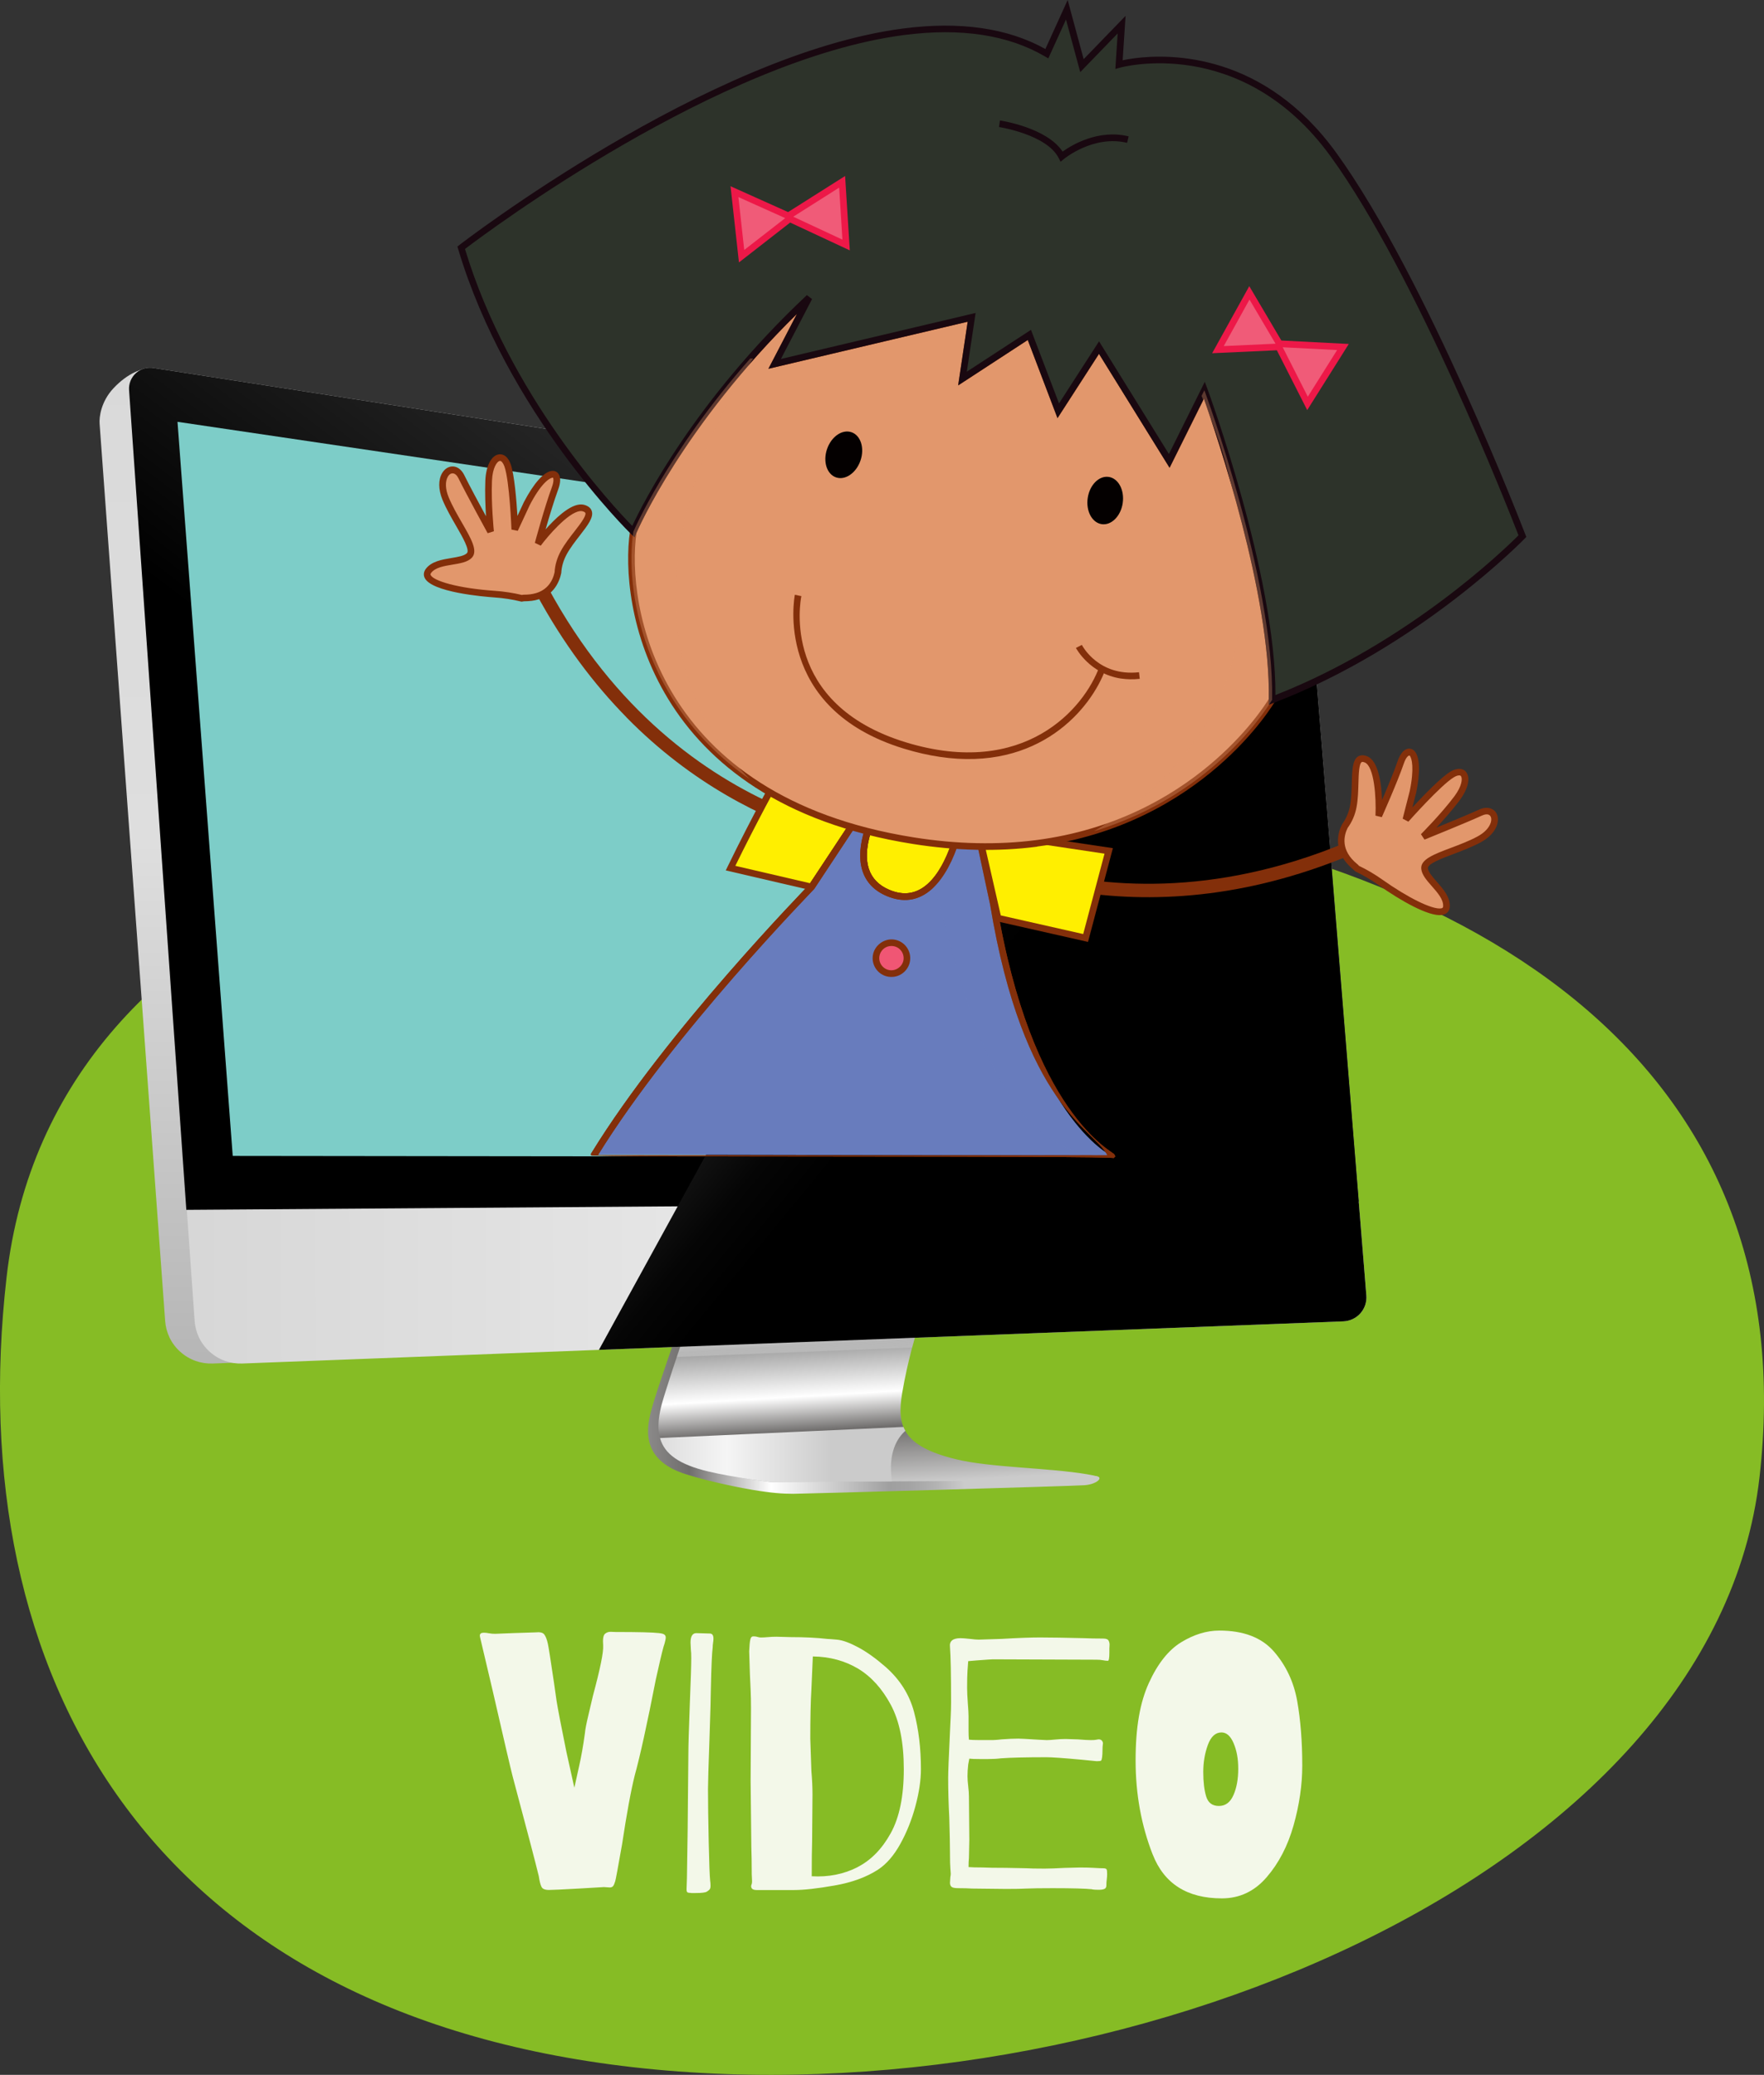
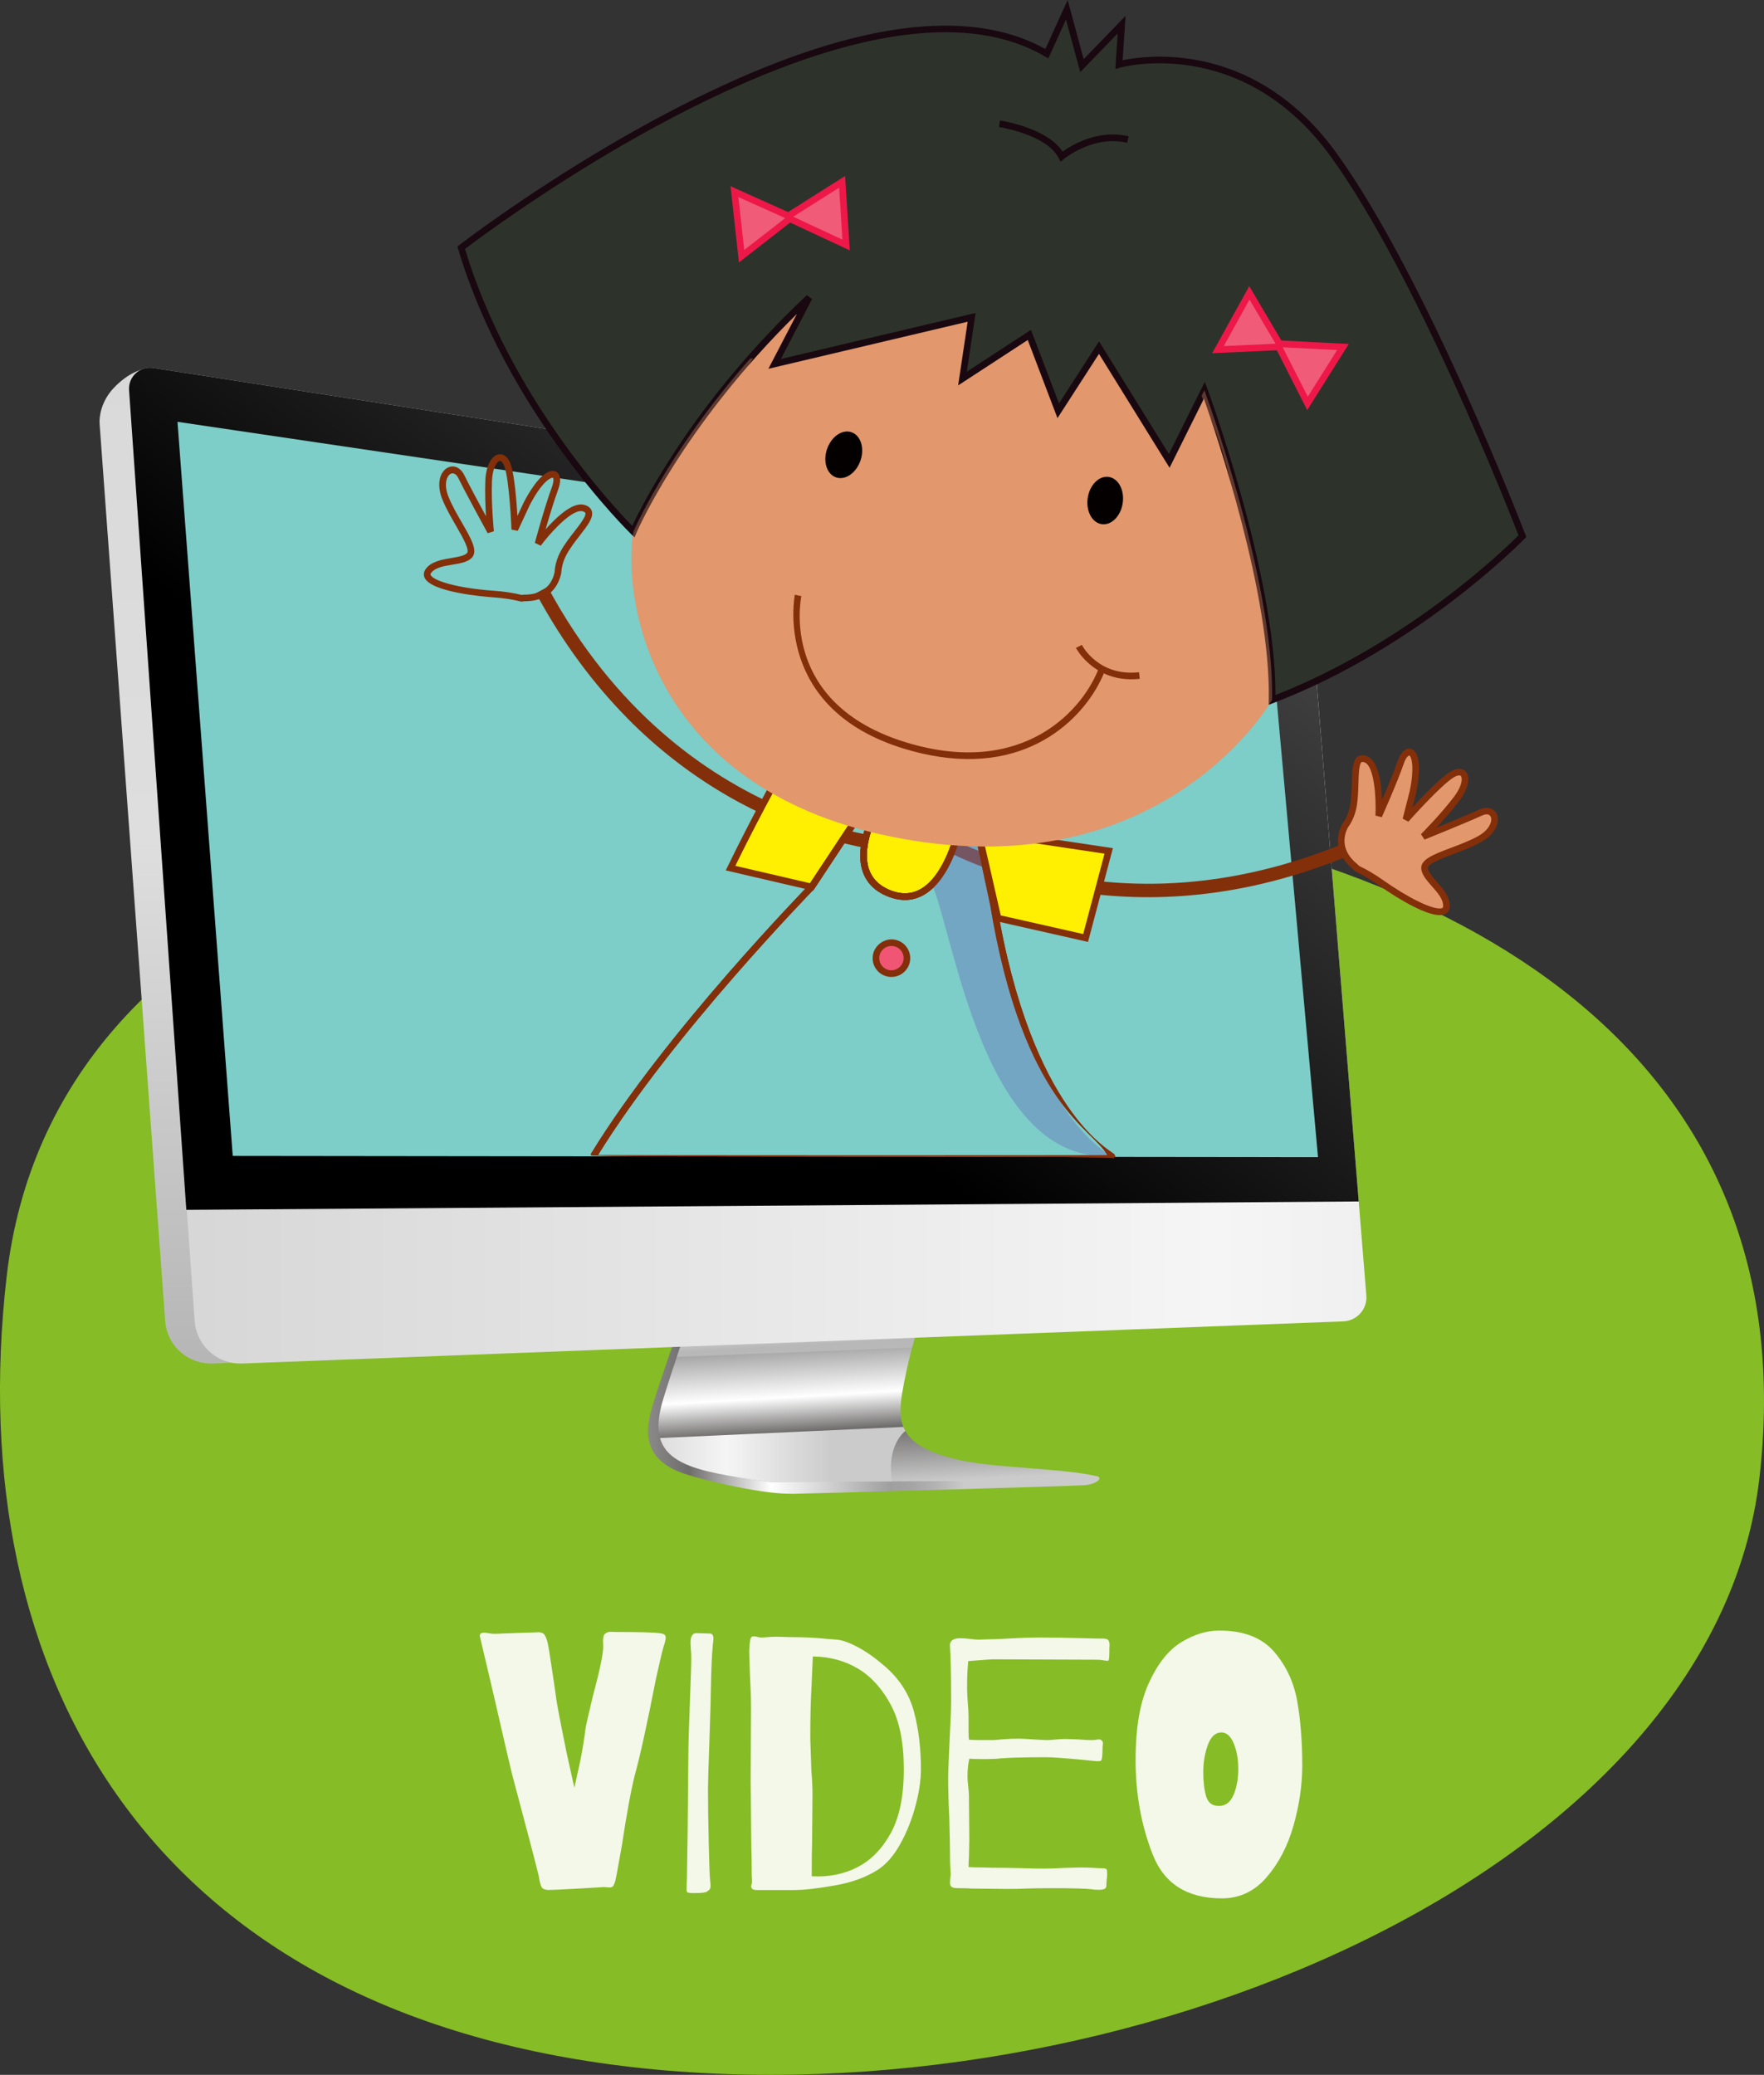
<svg xmlns="http://www.w3.org/2000/svg" xmlns:xlink="http://www.w3.org/1999/xlink" viewBox="0 0 417.11 490.66">
  <rect x="0" y="0" width="417.11" height="490.66" fill="#333333" stroke="none" />
  <defs>
    <style>
      .cls-1 {
        fill: none;
      }

      .cls-2 {
        fill: #ed1848;
      }

      .cls-3 {
        fill: #86bc25;
        fill-rule: evenodd;
      }

      .cls-4 {
        opacity: .49;
      }

      .cls-4, .cls-5, .cls-6, .cls-7 {
        mix-blend-mode: multiply;
      }

      .cls-8 {
        fill: url(#linear-gradient-7);
      }

      .cls-9 {
        fill: url(#linear-gradient-5);
      }

      .cls-10 {
        fill: url(#linear-gradient-6);
      }

      .cls-11 {
        fill: url(#linear-gradient-2);
      }

      .cls-5 {
        fill: url(#linear-gradient-3);
      }

      .cls-12 {
        fill: url(#linear-gradient);
      }

      .cls-13 {
        fill: #e2976c;
      }

      .cls-14 {
        fill: #f05b78;
      }

      .cls-15 {
        fill: #687cbd;
      }

      .cls-16 {
        isolation: isolate;
      }

      .cls-17 {
        fill: url(#linear-gradient-8);
        mix-blend-mode: screen;
      }

      .cls-7 {
        fill: url(#linear-gradient-4);
        opacity: .4;
      }

      .cls-18 {
        fill: #f3f8e9;
      }

      .cls-19 {
        fill: #2d332a;
      }

      .cls-20 {
        fill: #040000;
      }

      .cls-21 {
        opacity: .34;
      }

      .cls-22 {
        fill: #ffef00;
      }

      .cls-23 {
        fill: #190810;
      }

      .cls-24 {
        fill: #f05674;
      }

      .cls-25 {
        fill: #7dcdc8;
      }

      .cls-26 {
        clip-path: url(#clippath);
      }

      .cls-27 {
        fill: #832f0a;
      }
    </style>
    <linearGradient id="linear-gradient" x1="130.87" y1="333.33" x2="227.93" y2="333.33" gradientUnits="userSpaceOnUse">
      <stop offset="0" stop-color="#cbcbcb" />
      <stop offset=".33" stop-color="#6f6d6c" />
      <stop offset=".53" stop-color="#fff" />
      <stop offset=".82" stop-color="#9f9f9f" />
      <stop offset=".87" stop-color="#a4a4a4" />
      <stop offset=".93" stop-color="#b2b2b2" />
      <stop offset="1" stop-color="#cacaca" />
      <stop offset="1" stop-color="#cbcbcb" />
    </linearGradient>
    <linearGradient id="linear-gradient-2" x1="208.23" y1="351.07" x2="205.83" y2="309.85" xlink:href="#linear-gradient" />
    <linearGradient id="linear-gradient-3" x1="143.92" y1="343.95" x2="196.67" y2="343.95" gradientUnits="userSpaceOnUse">
      <stop offset="0" stop-color="#cbcbcb" />
      <stop offset=".53" stop-color="#f5f5f5" />
      <stop offset="1" stop-color="#cbcbcb" />
    </linearGradient>
    <linearGradient id="linear-gradient-4" x1="188.54" y1="319.91" x2="188.11" y2="312.68" xlink:href="#linear-gradient-3" />
    <linearGradient id="linear-gradient-5" x1="169.83" y1="-238.03" x2="169.83" y2="529.38" gradientUnits="userSpaceOnUse">
      <stop offset="0" stop-color="#cbcbcb" />
      <stop offset=".57" stop-color="#dedede" />
      <stop offset=".82" stop-color="#9f9f9f" />
      <stop offset=".87" stop-color="#a4a4a4" />
      <stop offset=".93" stop-color="#b2b2b2" />
      <stop offset="1" stop-color="#cacaca" />
      <stop offset="1" stop-color="#cbcbcb" />
    </linearGradient>
    <linearGradient id="linear-gradient-6" x1="-50" y1="204.83" x2="586.61" y2="203.96" xlink:href="#linear-gradient-3" />
    <linearGradient id="linear-gradient-7" x1="149.03" y1="222.72" x2="263.36" y2="71.49" gradientUnits="userSpaceOnUse">
      <stop offset="0" stop-color="#000" />
      <stop offset="1" stop-color="#515151" />
    </linearGradient>
    <linearGradient id="linear-gradient-8" x1="119.56" y1="138.9" x2="232.77" y2="232.09" gradientUnits="userSpaceOnUse">
      <stop offset=".08" stop-color="#fff" />
      <stop offset=".23" stop-color="#c1c1c1" />
      <stop offset=".38" stop-color="#878787" />
      <stop offset=".53" stop-color="#565656" />
      <stop offset=".67" stop-color="#313131" />
      <stop offset=".8" stop-color="#161616" />
      <stop offset=".91" stop-color="#050505" />
      <stop offset="1" stop-color="#000" />
    </linearGradient>
    <clipPath id="clippath">
      <path class="cls-1" d="M234.9,213.8l-4.66-21.84-2.66.13c-1.16,7.76-6.22,23.92-17.65,19.03-11.43-4.88-2.23-20.42-2.23-20.42l.25-5.11h-.08s-15.97,24.15-15.97,24.15c0,0-33.52,34.23-51.35,63.28,0,0,122.81.24,122.25.3,0,0-19.58-9.12-27.9-59.52Z" />
    </clipPath>
  </defs>
  <g class="cls-16">
    <g id="Capa_2" data-name="Capa 2">
      <g id="Capa_1-2" data-name="Capa 1">
        <path class="cls-3" d="M1.55,302.07c10.73-94.1,124.72-125.89,239.18-112.84,114.46,13.05,186.05,66,175.32,160.1-10.73,94.1-151.96,152.56-266.42,139.51C35.18,475.79-9.18,396.17,1.55,302.07Z" />
        <g>
          <path class="cls-18" d="M128.05,446.21c-.26-.49-.47-1.33-.65-2.54-.69-2.87-2.75-10.76-6.2-23.66-.46-1.78-2.04-8.55-4.73-20.31l-2.84-12.05c-.12-.46-.17-.75-.17-.86,0-.46.31-.69.95-.69.34,0,.74.04,1.2.13.46.09.95.13,1.46.13l4.3-.17,5.25-.17c1.03-.11,1.72.04,2.06.47.34.43.63,1.16.86,2.19.17.75.66,3.84,1.46,9.29l.6,4.22c.29,1.84,1.06,5.85,2.32,12.05l1.89,8.52,1.12-5.08c.52-2.29.98-4.9,1.38-7.83.06-.8.33-2.22.82-4.26.49-2.04.85-3.57,1.08-4.6,1.72-6.37,2.52-10.33,2.41-11.88-.12-1.49.03-2.41.43-2.75.4-.34.87-.5,1.42-.47.54.03.9.04,1.08.04,5.45,0,8.86.09,10.24.26.63.06,1.06.17,1.29.34.23.17.34.4.34.69s-.09.75-.26,1.38c-.29.75-.83,2.93-1.63,6.54l-.43,1.89c-2.12,10.84-3.79,18.41-4.99,22.72-.92,3.67-1.92,9.12-3.01,16.35-.98,5.57-1.52,8.49-1.63,8.78-.17.57-.34.96-.52,1.16-.17.2-.43.3-.77.3l-1.38-.09-5.77.34c-4.02.23-6.43.34-7.23.34-.92,0-1.51-.24-1.76-.73Z" />
          <path class="cls-18" d="M163.41,447.63c-.49,0-.79-.06-.9-.17-.12-.12-.17-.34-.17-.69l.09-2.75.17-11.27.17-18.07c0-1.72.11-5.62.34-11.7.06-1.43.14-3.77.26-7.01.11-3.24.11-5.15,0-5.72l-.09-1.81c0-1.49.46-2.24,1.38-2.24l3.18.09c.57,0,.86.4.86,1.21,0,.29-.03.62-.09.99-.06.37-.09.73-.09,1.08-.17,1.26-.32,4.5-.43,9.72,0,1.61-.12,5.68-.34,12.22-.23,6.31-.34,10.15-.34,11.53,0,3.33.06,7.53.17,12.61.11,5.08.23,8.1.34,9.08.06.34.09.75.09,1.21,0,.4-.07.69-.21.86-.14.17-.36.34-.65.52-.34.23-1.23.34-2.67.34h-1.08Z" />
          <path class="cls-18" d="M177.74,446.51c-.17-.29-.17-.6,0-.95.06-.17.09-.4.09-.69,0-.23-.01-.53-.04-.9-.03-.37-.04-.9-.04-1.59,0-1.89-.03-3.76-.09-5.59l-.17-15.57.09-17.3c0-1.49-.03-2.94-.09-4.35-.06-1.41-.12-2.62-.17-3.66l-.17-5.42c.06-1.32.14-2.24.26-2.75.11-.52.34-.77.69-.77h.26c.23,0,.49.04.77.13.29.09.54.13.77.13.46,0,1.02-.03,1.68-.09.66-.06,1.33-.09,2.02-.09l3.36.09c3.21,0,6.11.14,8.69.43.23,0,.99.06,2.28.17,1.29.12,2.95.72,4.99,1.81,2.04,1.09,4.2,2.64,6.5,4.65,3.38,2.98,5.62,6.53,6.71,10.63,1.09,4.1,1.63,8.62,1.63,13.55,0,2.58-.43,5.48-1.29,8.69-.86,3.21-2.05,6.2-3.57,8.95-1.52,2.75-3.28,4.79-5.29,6.11-2.75,1.78-6.17,3.03-10.24,3.74-4.07.72-7.29,1.08-9.64,1.08h-8.78c-.63,0-1.03-.14-1.2-.43ZM202.78,441.52c3.15-1.61,5.77-4.27,7.83-8,2.07-3.73,3.1-8.78,3.1-15.14s-1.02-11.37-3.05-15.19c-2.04-3.81-4.6-6.67-7.7-8.56-3.16-1.89-6.74-2.87-10.76-2.92l-.34,7.83c-.17,2.81-.26,6.68-.26,11.62,0,.46.09,3.01.26,7.66.17,1.95.26,3.79.26,5.51l-.09,11.1c-.06,1.72-.09,4.47-.09,8.26,3.96.23,7.57-.49,10.84-2.15Z" />
          <path class="cls-18" d="M258.28,446.77c-1.55-.17-4.68-.26-9.38-.26-2.87,0-4.93.03-6.2.09-.98.06-2.58.09-4.82.09l-8-.09c-.92-.06-2.01-.09-3.27-.09-.8,0-1.33-.1-1.59-.3-.26-.2-.39-.53-.39-.99l.09-1.38c.06-.23.09-.49.09-.77,0-.17-.03-.59-.09-1.25-.06-.66-.09-1.88-.09-3.66s-.06-4.53-.17-8.43c-.17-3.21-.26-6.31-.26-9.29,0-1.26.14-4.91.43-10.93.06-1.2.11-2.41.17-3.61.06-1.2.09-2.29.09-3.27,0-6.65-.09-11.04-.26-13.17-.17-1.38.66-2.07,2.5-2.07.46,0,1.2.06,2.24.17.92.12,1.6.17,2.06.17l5.42-.17c3.9-.23,6.91-.34,9.04-.34,2.47,0,5.94.06,10.41.17,1.43.06,2.95.09,4.56.09.69,0,1.12.17,1.29.52s.24.7.21,1.08c-.03.37-.04.62-.04.73v.95c0,1.32-.12,1.98-.34,1.98-.34,0-.73-.04-1.16-.13s-.96-.13-1.59-.13l-24.44-.09c-.34,0-1.63.09-3.87.26l-1.98.17-.17,2.32c-.06.86-.09,2.21-.09,4.04,0,.92.06,2.12.17,3.61.11,1.38.17,2.38.17,3.01v3.44c0,.92.03,1.63.09,2.15.52.06,1.29.09,2.32.09h3.44c.34,0,1.03-.06,2.07-.17,1.49-.11,2.78-.17,3.87-.17.46,0,2.06.09,4.82.26l1.89.09c.46,0,1.12-.04,1.98-.13s1.69-.13,2.5-.13l2.84.09c1.49.12,2.52.17,3.1.17.63,0,1.06-.03,1.29-.09l.52-.09c.4,0,.69.13.86.39.17.26.23.5.17.73-.06.4-.09.9-.09,1.51s-.03,1.13-.09,1.59c-.06.46-.14.73-.26.82-.12.09-.46.13-1.03.13l-3.44-.34c-4.3-.4-7.11-.6-8.43-.6-4.88,0-8.46.09-10.76.26-.92.12-1.92.17-3.01.17h-2.06c-1.09,0-1.89-.03-2.41-.09l-.26,1.38c-.12,1.03-.17,1.95-.17,2.75,0,.69.06,1.49.17,2.41.11.92.17,1.72.17,2.41l.09,10.24-.09,4.3c-.06.52-.09,1.23-.09,2.15.74.06,1.83.09,3.27.09,1.21.06,3.07.09,5.59.09l4.65.09c.97.06,2.47.09,4.47.09,1.21,0,2.78-.06,4.73-.17l3.61-.09c1.38,0,2.52.03,3.44.09.92.06,1.6.09,2.06.09s.73.09.82.26.13.55.13,1.12c0,.4-.03.82-.09,1.25-.06.43-.09.9-.09,1.42,0,.4-.14.68-.43.82-.29.14-.75.22-1.38.22s-1.15-.03-1.55-.09Z" />
          <path class="cls-18" d="M272.56,438.55c-2.7-6.91-4.04-14.33-4.04-22.24s1.05-13.74,3.14-18.33c2.09-4.59,4.65-7.8,7.66-9.64,3.01-1.83,6.01-2.75,8.99-2.75,5.74,0,10.04,1.65,12.91,4.95,2.87,3.3,4.7,7.2,5.51,11.7.8,4.5,1.2,9.59,1.2,15.27,0,4.59-.69,9.31-2.06,14.16s-3.5,8.94-6.37,12.26c-2.87,3.33-6.4,4.99-10.58,4.99-8.2,0-13.65-3.46-16.35-10.37ZM291.67,424.48c.75-1.72,1.12-3.79,1.12-6.2s-.36-4.3-1.08-6.02c-.72-1.72-1.68-2.58-2.88-2.58-1.43,0-2.51.99-3.23,2.97-.72,1.98-1.08,4.12-1.08,6.41s.23,4.27.69,5.77c.46,1.49,1.46,2.24,3.01,2.24s2.7-.86,3.44-2.58Z" />
        </g>
        <g>
          <path class="cls-12" d="M160.7,313.41s-5.12,14.51-6.42,19.09c-1.31,4.57-3.34,12.55,7.87,16.11,6.17,1.96,13.95,3.4,15.75,3.7,4.57.76,7.19.94,9.69.94s65.57-1.81,68.84-2.03c3.27-.22,5.23-2.4,1.6-2.18-3.16.19-49.61-.22-61.25-6.42-11.65-6.21-34.33-17.78-36.07-29.21Z" />
          <path class="cls-11" d="M162.22,314.57s-2.1,5.69-5.22,15.68c-3.16,10.08-.89,14.98,10.45,17.71,6.31,1.52,14.73,2.5,14.73,2.5l73.95-.39s1.92,0,3.25-.36c1.32-.36-.16-.71-2.32-1.08-9.2-1.57-22.95-1.56-31.12-3.58-12.34-3.05-13.93-7.69-12.63-15.53,1.31-7.84,3.48-14.8,3.48-14.8l-54.58-.15Z" />
          <path class="cls-5" d="M214.08,338.37c-.17-.3-.32-.61-.45-.93l-57.57,2.62c1.07,3.83,4.59,6.25,11.37,7.89,6.31,1.52,14.73,2.5,14.73,2.5l28.76-.15c-1.06-6.94,1.42-10.41,3.15-11.93Z" />
          <path class="cls-7" d="M215.69,318.65c.63-2.39,1.11-3.93,1.11-3.93l-54.58-.15s-.82,2.22-2.19,6.31l55.66-2.23Z" />
          <path class="cls-9" d="M302.35,136.61c-.16-1.96-.94-3.89-2.35-5.47-1.42-1.58-3.25-2.57-5.18-2.94L35.72,87.07c-2.01-.05-5.44,1.09-8.85,4.7-3.04,3.22-3.43,6.93-3.32,8.42l15.5,212.17c.19,2.71,1.39,5.36,3.58,7.31,2.18,1.96,4.94,2.87,7.66,2.77l260.39-9.97c1.49-.06,2.95-.7,4.03-1.9,1.07-1.2,1.53-2.73,1.41-4.22l-13.76-169.74Z" />
          <path class="cls-10" d="M309.31,136.61c-.16-1.96-.94-3.89-2.35-5.47-1.41-1.58-3.25-2.57-5.18-2.94L36.42,87.04c-1.46-.28-3.04.09-4.24,1.16-1.2,1.07-1.77,2.58-1.66,4.07l15.5,220.09c.19,2.71,1.39,5.36,3.58,7.31,2.18,1.96,4.94,2.87,7.66,2.77l260.38-9.97c1.49-.06,2.96-.7,4.03-1.9,1.07-1.2,1.53-2.73,1.41-4.22l-13.76-169.74Z" />
          <path class="cls-8" d="M321.28,284.12l-11.97-147.51c-.16-1.96-.94-3.89-2.35-5.47-1.41-1.58-3.25-2.57-5.18-2.94L36.42,87.04c-1.46-.28-3.04.09-4.24,1.16-1.2,1.07-1.77,2.58-1.66,4.07l13.54,193.83,277.23-1.98Z" />
          <polygon class="cls-25" points="41.97 99.75 55.03 273.35 311.65 273.64 299.38 137.82 41.97 99.75" />
-           <path class="cls-17" d="M309.31,136.61c-.16-1.96-.94-3.89-2.35-5.47-1.41-1.58-3.25-2.57-5.18-2.94l-50.99-7.91-109.17,198.92,176.02-6.74c1.49-.06,2.96-.7,4.03-1.9,1.07-1.2,1.53-2.73,1.41-4.22l-13.76-169.74Z" />
        </g>
        <g>
          <path class="cls-27" d="M283.84,211.49c-44.16,4.81-72.48-17.56-72.82-17.84-1.01-.82-2.48-.67-3.3.33l-2.43-1.98c1.9-2.35,5.36-2.7,7.71-.79.43.34,43.03,33.66,104.81,8.22l1.2,2.9c-12.55,5.17-24.34,7.99-35.16,9.16h0Z" />
          <g>
            <path class="cls-13" d="M350.14,192.14c-3.76,1.72-13.58,5.69-13.58,5.69,0,0,4.74-4.73,7.96-9.02,3.21-4.29,2.06-7.59-1.14-5.66-3.21,1.93-10.94,10.66-10.94,10.66l1.66-6.49c2.07-9.95-1.27-11.7-2.87-7.05-1.59,4.64-5.2,12.66-5.2,12.66,0,0,.55-11.89-3.02-13.35-3.58-1.45-2,5.74-3,11.11-.36,1.97-1.14,3.49-1.97,4.63-.99,1.95-2.14,5.97,2.44,9.65.17.12.25.28.38.42,1.66.79,3.53,1.82,5.58,3.28,7.41,5.24,15.45,9.09,15.61,5.66.15-3.44-4.89-6.31-5.17-8.91-.29-2.6,7.46-3.96,12.91-6.92,5.47-2.96,4.12-8.07.37-6.35Z" />
            <path class="cls-27" d="M340.91,216.38h0c-3.08.4-9.73-3.39-14.94-7.08-1.78-1.26-3.56-2.31-5.46-3.21l-.23-.17c-.07-.07-.12-.14-.18-.22-5.28-4.28-3.69-8.94-2.77-10.75.98-1.36,1.6-2.81,1.9-4.41.31-1.7.36-3.65.41-5.37.09-3.37.16-6.28,2.25-6.55.43-.06.89.02,1.4.23,2.67,1.09,3.36,6.5,3.51,10.33,1.18-2.73,2.76-6.53,3.67-9.17.61-1.78,1.51-2.84,2.53-2.97.54-.07,1.06.13,1.47.57,1.27,1.37,1.41,4.96.39,9.86l-.89,3.47c2.55-2.76,6.76-7.12,8.99-8.46,1.68-1.01,3.2-.84,3.88.33.85,1.45.19,3.93-1.71,6.47-1.7,2.27-3.83,4.67-5.48,6.44,3.21-1.31,7.85-3.24,10.15-4.29,1.92-.88,3.72-.25,4.25,1.37.56,1.75-.42,4.49-3.91,6.38-2.04,1.11-4.41,2-6.49,2.79-2.73,1.03-6.13,2.31-6.01,3.36.1.91,1.08,2.02,2.12,3.21,1.48,1.68,3.15,3.59,3.06,5.82-.05,1.14-.75,1.87-1.91,2.02ZM322.1,180.18c-.76.1-.83,2.95-.89,5.04-.05,1.78-.1,3.79-.44,5.61-.34,1.84-1.05,3.5-2.11,4.95-.86,1.72-1.81,5.27,2.3,8.58.17.12.29.28.38.39,1.83.87,3.69,1.96,5.54,3.27,6.04,4.28,11.73,7.07,13.82,6.8h0c.45-.06.53-.21.54-.54.07-1.6-1.32-3.18-2.67-4.72-1.21-1.37-2.35-2.67-2.5-4.07-.25-2.25,2.95-3.46,7.01-4.99,2.04-.77,4.36-1.64,6.3-2.7,2.87-1.55,3.47-3.6,3.17-4.52-.22-.67-.8-.75-1.25-.69-.26.03-.55.12-.85.26-3.73,1.71-13.52,5.66-13.61,5.7l-.85-1.28s4.74-4.74,7.89-8.94c1.8-2.41,1.95-4.15,1.61-4.74-.05-.08-.16-.28-.61-.22-.31.04-.69.19-1.11.44-3.07,1.84-10.68,10.42-10.75,10.5l-1.35-.71,1.66-6.49c1.13-5.43.52-7.87-.01-8.44-.32-.06-.88.45-1.36,1.84-1.59,4.62-5.19,12.65-5.22,12.73l-1.5-.36c.2-4.39-.31-11.68-2.54-12.58-.32-.13-.51-.14-.61-.13Z" />
          </g>
          <g>
-             <path class="cls-27" d="M148.14,169.65c31.14,31.68,67.21,32.29,67.66,32.29,1.3,0,2.34,1.06,2.34,2.35h3.14c.01-3.01-2.44-5.48-5.46-5.49-.54,0-54.62-1.19-86.33-60.01l-2.76,1.49c6.44,11.95,13.78,21.59,21.42,29.36h0Z" />
-             <g>
-               <path class="cls-13" d="M109.08,112.7c1.82,3.71,6.91,13,6.91,13,0,0-.68-6.66-.45-12.02.22-5.36,3.2-7.18,4.47-3.65,1.26,3.52,1.71,15.17,1.71,15.17l2.83-6.08c4.7-9.02,8.39-8.25,6.69-3.64-1.71,4.6-4,13.09-4,13.09,0,0,7.11-9.55,10.8-8.41,3.68,1.14-2.08,5.71-4.71,10.5-.97,1.76-1.33,3.42-1.41,4.83-.47,2.14-2.13,5.97-8,5.93-.21,0-.37.06-.56.08-1.78-.44-3.88-.82-6.39-.99-9.05-.63-17.72-2.74-15.67-5.5,2.06-2.76,7.78-1.78,9.64-3.62,1.87-1.84-3.26-7.79-5.61-13.54-2.36-5.75,1.92-8.85,3.74-5.14Z" />
+             <path class="cls-27" d="M148.14,169.65c31.14,31.68,67.21,32.29,67.66,32.29,1.3,0,2.34,1.06,2.34,2.35h3.14c.01-3.01-2.44-5.48-5.46-5.49-.54,0-54.62-1.19-86.33-60.01l-2.76,1.49c6.44,11.95,13.78,21.59,21.42,29.36h0" />
+             <g>
              <path class="cls-27" d="M125.62,142.09c-.53.07-1.1.1-1.71.1l-.56.09-.17-.03c-2.07-.51-4.12-.82-6.26-.97-2.48-.17-14.94-1.21-16.52-4.66-.31-.68-.21-1.42.28-2.09,1.34-1.79,3.84-2.2,6.05-2.57,1.56-.26,3.02-.5,3.67-1.14.75-.74-1.07-3.89-2.53-6.42-1.11-1.93-2.38-4.11-3.26-6.26-.97-2.38-1-4.65-.08-6.24.52-.89,1.31-1.47,2.18-1.58,1.22-.16,2.37.6,3.07,2.03,1.11,2.27,3.49,6.7,5.14,9.74-.15-2.41-.28-5.62-.16-8.45.15-3.48,1.44-5.97,3.23-6.2.56-.07,1.93.01,2.76,2.32.88,2.45,1.37,8.49,1.6,12.25l1.5-3.22c2.33-4.49,4.73-7.18,6.58-7.42.64-.08,1.2.13,1.57.6.61.77.6,2.11-.02,3.79-.97,2.62-2.15,6.56-2.97,9.42,2.16-2.44,5.35-5.53,7.91-5.86.48-.06.93-.03,1.35.1.89.28,1.45.76,1.66,1.43.48,1.51-.98,3.39-2.83,5.78-1.06,1.36-2.25,2.9-3.08,4.41-.79,1.44-1.23,2.95-1.31,4.49-.48,2.25-2.02,5.92-7.08,6.57ZM123.66,140.64c.09-.01.18-.02.27-.01.52,0,1.02-.03,1.48-.09,3.91-.51,5.27-3.12,5.73-5.22.08-1.65.58-3.39,1.48-5.04.89-1.62,2.12-3.21,3.22-4.62,1.25-1.61,2.81-3.62,2.58-4.34-.06-.21-.42-.34-.63-.41-.2-.06-.43-.07-.68-.04-2.87.37-7.65,6.02-9.25,8.17l-1.39-.67c.02-.09,2.32-8.57,4.02-13.15.54-1.45.37-2.13.26-2.27-.94.06-2.93,1.57-5.51,6.54l-2.81,6.04-1.49-.3c0-.11-.46-11.57-1.67-14.94-.3-.83-.72-1.34-1.08-1.29-.68.09-1.74,1.65-1.86,4.72-.22,5.24.44,11.84.45,11.91l-1.47.46c-.05-.09-5.12-9.35-6.93-13.03-.68-1.38-1.82-1.48-2.48-.35-.67,1.15-.6,2.96.18,4.85.84,2.05,2.07,4.19,3.16,6.07,2.17,3.76,3.89,6.73,2.27,8.32-1,.99-2.71,1.27-4.52,1.57-2.01.33-4.09.68-5.05,1.96-.21.28-.15.41-.11.49.62,1.35,6.16,3.12,15.21,3.75,2.17.15,4.25.47,6.36.97l.28-.05Z" />
            </g>
          </g>
          <g>
            <polygon class="cls-1" points="207.95 185.45 207.87 185.58 207.94 185.59 207.95 185.45" />
            <g>
              <path class="cls-22" d="M184.98,181.75s-6.51,11.71-12.24,23.54l19.16,4.45,15.97-24.17-22.89-3.83Z" />
              <path class="cls-27" d="M192.25,210.63l-20.64-4.8.43-.88c5.68-11.71,12.2-23.46,12.26-23.58l.27-.48,24.62,4.12-16.94,25.63ZM173.87,204.75l17.67,4.11,15.01-22.7-21.15-3.54c-1.25,2.26-6.63,12.11-11.53,22.14Z" />
            </g>
            <g>
              <path class="cls-22" d="M207.7,190.7s-9.2,15.54,2.23,20.42c9.92,4.23,15.04-7.38,16.98-15.59l-18.96-9.94-.25,5.11Z" />
              <path class="cls-27" d="M215.14,212.73h0c-1.75.23-3.6-.07-5.52-.89-2.88-1.23-4.79-3.21-5.66-5.88-2.04-6.24,2.23-14.19,2.96-15.49l.3-6.15,20.58,10.79-.14.59c-1.12,4.78-4.6,16-12.53,17.03ZM208.67,186.85l-.3,4.24c-.05.08-4.89,8.38-2.92,14.38.73,2.22,2.34,3.88,4.78,4.92,1.65.71,3.24.97,4.7.78,6.79-.88,10.04-11.22,11.06-15.24l-17.32-9.08Z" />
            </g>
            <g>
              <polygon class="cls-22" points="231.3 196.61 235.98 217.13 256.69 221.81 262.15 201.22 231.3 196.61" />
              <path class="cls-27" d="M257.26,222.74l-21.92-4.96-5.05-22.12,32.86,4.91-5.88,22.17ZM236.64,216.47l19.49,4.41,5.04-19.01-28.85-4.32,4.32,18.92Z" />
            </g>
            <g>
-               <path class="cls-15" d="M234.9,213.8l-4.66-21.84-2.66.13c-1.16,7.76-6.22,23.92-17.65,19.03-11.43-4.88-2.23-20.42-2.23-20.42l.25-5.11h-.08s-15.97,24.15-15.97,24.15c0,0-33.52,34.23-51.35,63.28,0,0,122.81.24,122.25.3,0,0-19.58-9.12-27.9-59.52Z" />
              <path class="cls-27" d="M139.78,273.19l-.07-.31.17-.27c17.65-28.77,50.89-62.76,51.43-63.38l16.2-24.52,1.18.22.04.7-.36,5.47c-.05.08-4.89,8.38-2.92,14.38.73,2.22,2.34,3.88,4.78,4.93,1.65.71,3.24.97,4.7.78,7.24-.94,10.87-12.52,11.87-19.21l.09-.64,3.96-.19,4.8,22.49c8.21,49.73,27.48,58.67,27.82,59.32l.26.5-.4.41c0-.6-123.46-.16-123.58-.67ZM141.39,273.15c.23.11,120.91.11,120.45.03-3.22-6.21-19.86-11.64-27.72-59.25l-4.52-21.15-1.35.07c-1.2,7.2-5.19,18.87-13.12,19.9-1.74.23-3.6-.07-5.52-.89-2.88-1.23-4.78-3.21-5.66-5.88-2.04-6.24,2.23-14.19,2.96-15.49l.11-2.2-14.48,21.91c-.6.7-33.4,34.2-51.16,62.98Z" />
            </g>
          </g>
          <g class="cls-4">
            <path class="cls-15" d="M234.9,213.8l-4.66-21.84-2.66.13c-.72,4.79-2.93,12.77-7.2,17.03,5.29,12.15,12.28,66.27,42.42,64.2,0,0-19.58-9.12-27.9-59.52Z" />
          </g>
          <g class="cls-26">
            <polygon class="cls-1" points="207.95 185.45 207.87 185.58 207.94 185.59 207.95 185.45" />
            <g>
-               <path class="cls-1" d="M184.98,181.75s-6.51,11.71-12.24,23.54l19.16,4.45,15.97-24.17-22.89-3.83Z" />
              <path class="cls-1" d="M192.25,210.63l-20.64-4.8.43-.88c5.68-11.71,12.2-23.46,12.26-23.58l.27-.48,24.62,4.12-16.94,25.63ZM173.87,204.75l17.67,4.11,15.01-22.7-21.15-3.54c-1.25,2.26-6.63,12.11-11.53,22.14Z" />
            </g>
            <g>
              <path class="cls-1" d="M207.7,190.7s-9.2,15.54,2.23,20.42c9.92,4.23,15.04-7.38,16.98-15.59l-18.96-9.94-.25,5.11Z" />
              <path class="cls-1" d="M215.14,212.73h0c-1.75.23-3.6-.07-5.52-.89-2.88-1.23-4.79-3.21-5.66-5.88-2.04-6.24,2.23-14.19,2.96-15.49l.3-6.15,20.58,10.79-.14.59c-1.12,4.78-4.6,16-12.53,17.03ZM208.67,186.85l-.3,4.24c-.05.08-4.89,8.38-2.92,14.38.73,2.22,2.34,3.88,4.78,4.92,1.65.71,3.24.97,4.7.78,6.79-.88,10.04-11.22,11.06-15.24l-17.32-9.08Z" />
            </g>
            <g>
              <polygon class="cls-1" points="231.3 196.61 235.98 217.13 256.69 221.81 262.15 201.22 231.3 196.61" />
              <path class="cls-1" d="M257.26,222.74l-21.92-4.96-5.05-22.12,32.86,4.91-5.88,22.17ZM236.64,216.47l19.49,4.41,5.04-19.01-28.85-4.32,4.32,18.92Z" />
            </g>
          </g>
          <g>
            <path class="cls-24" d="M214.41,227.12c-.3,2-2.17,3.38-4.17,3.08-2-.3-3.37-2.17-3.07-4.16.3-2,2.16-3.38,4.16-3.08,2,.3,3.38,2.16,3.09,4.16Z" />
            <path class="cls-27" d="M211.35,230.99c-.41.05-.82.05-1.23-.01-2.42-.36-4.1-2.63-3.73-5.05.35-2.36,2.68-4.1,5.05-3.74,2.43.36,4.1,2.63,3.74,5.05-.29,1.96-1.87,3.5-3.83,3.75ZM210.41,223.72c-1.27.16-2.28,1.16-2.47,2.43-.23,1.57.85,3.04,2.42,3.27,1.54.22,3.05-.89,3.28-2.42.23-1.57-.85-3.04-2.43-3.27-.26-.04-.53-.04-.79,0Z" />
          </g>
          <path class="cls-27" d="M139.78,273.19l-.07-.31.17-.27c17.65-28.77,50.89-62.76,51.43-63.38l16.2-24.52,1.18.22.04.7-.36,5.47c-.05.08-4.89,8.38-2.92,14.38.73,2.22,2.34,3.88,4.78,4.93,1.65.71,3.24.97,4.7.78,7.24-.94,10.87-12.52,11.87-19.21l.09-.64,3.96-.19,4.8,22.49c8.21,49.73,27.48,58.67,27.82,59.32l.26.5-.4.41c0-.6-123.46-.16-123.58-.67ZM141.39,273.15c.23.11,120.91.11,120.45.03-3.22-6.21-19.86-11.64-27.72-59.25l-4.52-21.15-1.35.07c-1.2,7.2-5.19,18.87-13.12,19.9-1.74.23-3.6-.07-5.52-.89-2.88-1.23-4.78-3.21-5.66-5.88-2.04-6.24,2.23-14.19,2.96-15.49l.11-2.2-14.48,21.91c-.6.7-33.4,34.2-51.16,62.98Z" />
          <g>
            <g>
              <g>
                <path class="cls-13" d="M276.47,109.01l-16.61-26.8-9.64,14.94-6.83-17.94-15.81,10.32,2.16-14.48-46.58,11,8.16-15.69c-30.13,28.27-41.58,55.36-41.58,55.36-2.74,18.35,5.83,63.51,66.25,73.07,60.42,9.57,84.8-33.3,84.8-33.3.56-28.46-16.01-73.22-16.01-73.22l-8.31,16.73Z" />
-                 <path class="cls-27" d="M245.23,200.22c-9.25,1.2-19.13.98-29.36-.64-62.48-9.89-69.47-56.74-66.9-73.96l.05-.19c.12-.27,11.87-27.57,41.77-55.63l1.23.93-7.37,14.17,46.04-10.88-2.08,13.89,15.17-9.9,6.63,17.4,9.47-14.68,16.52,26.65,8.49-17.09.63,1.7c.17.45,16.61,45.23,16.06,73.51l-.1.37c-.17.29-17.05,29.25-56.25,34.32ZM150.51,125.95c-2.47,16.87,4.51,62.41,65.61,72.08,10.08,1.6,19.81,1.81,28.91.63,36.85-4.77,53.56-31.03,54.99-33.38.41-24.85-12.35-62.54-15.34-71l-8.12,16.34-16.69-26.94-9.81,15.2-7.03-18.48-16.46,10.74,2.25-15.06-47.12,11.13,6.75-12.98c-26.32,25.83-37.2,50.05-37.92,51.71Z" />
              </g>
              <g>
                <path class="cls-19" d="M359.98,126.78s-23.19-60.56-44.66-90.19c-21.47-29.64-50.73-21.33-50.73-21.33l.62-9.42-9.38,9.7-3.57-13.22-4.73,10.39C202.35-13.88,109.05,58.59,109.05,58.59c11.61,39,40.7,67.14,40.7,67.14,0,0,11.45-27.09,41.58-55.36l-8.16,15.69,46.58-11-2.16,14.48,15.81-10.32,6.83,17.94,9.64-14.94,16.61,26.8,8.31-16.73s16.56,44.77,16.01,73.22c34.76-13.3,59.18-38.73,59.18-38.73Z" />
                <path class="cls-23" d="M299.99,166.65l.02-1.16c.49-24.85-12.34-62.72-15.34-71.21l-8.12,16.34-16.69-26.94-9.81,15.2-7.03-18.48-16.46,10.74,2.25-15.06-47.12,11.13,6.75-12.98c-27.13,26.63-37.85,51.54-37.96,51.8l-.44,1.05-.82-.79c-.29-.28-29.37-28.73-40.91-67.48l-.15-.51.42-.33c.58-.45,58.69-45.24,105.05-51.24,13.39-1.73,24.67-.1,33.56,4.86l5.27-11.59,3.78,13.99,9.91-10.24-.69,10.5c.67-.14,1.63-.32,2.84-.48,8.66-1.12,30.62-1.18,47.67,22.36,21.29,29.38,44.52,89.77,44.75,90.37l.18.47-.34.36c-.25.26-24.94,25.7-59.47,38.92l-1.09.42ZM284.89,90.31l.63,1.7c.16.44,16.17,44.02,16.07,72.35,31.44-12.33,54.4-34.68,57.47-37.77-2.22-5.72-24.21-61.7-44.38-89.54-21.1-29.14-49.81-21.06-49.88-21.04l-1.07.3.55-8.4-8.85,9.15-3.37-12.45-4.18,9.2-.75-.44c-8.69-5.11-19.9-6.83-33.32-5.09-43.85,5.68-98.49,46.51-103.86,50.6,10.44,34.52,34.84,60.68,39.55,65.49,2.47-5.29,14.71-29.63,41.29-54.58l1.23.93-7.37,14.17,46.04-10.88-2.08,13.89,15.17-9.9,6.63,17.4,9.47-14.68,16.52,26.65,8.49-17.09Z" />
              </g>
            </g>
            <g>
              <g>
                <polygon class="cls-14" points="186.41 51.04 199.12 43 200.07 57.94 186.74 51.72 175.35 60.58 173.67 45.32 186.41 51.04" />
                <path class="cls-2" d="M200.93,59.2l-14.09-6.57-12.11,9.43-1.99-18.02,13.61,6.11,13.48-8.53,1.11,17.58ZM187.56,51.24l11.64,5.43-.78-12.3-10.86,6.88ZM174.6,46.6l1.38,12.51,9.69-7.53-11.06-4.97Z" />
              </g>
              <g>
                <polygon class="cls-14" points="302.52 81.29 317.55 82.06 309.17 95.39 302.39 82.03 287.98 82.69 295.42 69.26 302.52 81.29" />
                <path class="cls-2" d="M309.1,96.98l-7.18-14.15-15.3.7,8.78-15.86,7.58,12.85,15.95.82-9.83,15.64ZM303.31,82.12l5.93,11.69,6.93-11.03-12.87-.66ZM289.35,81.84l12.26-.56-6.16-10.44-6.09,11.01Z" />
              </g>
            </g>
            <g>
              <g>
                <path class="cls-27" d="M222.16,178.97c-2.63-.39-5.4-1.01-8.32-1.9-31.17-9.47-25.94-36.15-25.89-36.42l1.54.32c-.22,1.04-4.96,25.55,24.8,34.6,27.92,8.49,42.09-8,45.66-17.91l1.47.53c-3.37,9.35-15.67,24.32-39.28,20.78h0Z" />
                <path class="cls-27" d="M265.11,160.47c-7.47-1.12-10.66-7.18-10.7-7.25l1.4-.72c.16.31,3.98,7.51,13.52,6.47l.17,1.56c-1.6.18-3.06.13-4.39-.07h0Z" />
              </g>
              <path class="cls-20" d="M265.47,118.99c-.46,3.08-2.69,5.3-4.97,4.96-2.29-.34-3.76-3.12-3.3-6.2.46-3.09,2.68-5.31,4.97-4.97,2.28.34,3.76,3.12,3.3,6.2Z" />
              <path class="cls-20" d="M203.47,108.9c-1.01,2.95-3.6,4.74-5.78,3.99-2.19-.75-3.14-3.75-2.13-6.7,1.01-2.95,3.59-4.73,5.78-3.98,2.18.75,3.14,3.74,2.13,6.69Z" />
            </g>
            <path class="cls-23" d="M250.78,38.24l-.45-.87c-2.84-5.58-14-7.31-14.11-7.33l.23-1.55c.47.07,11.07,1.72,14.81,7.36,2.09-1.5,8.4-5.37,15.62-3.6l-.37,1.53c-7.98-1.93-14.9,3.78-14.97,3.84l-.76.63h0Z" />
            <g class="cls-6">
              <g class="cls-21">
                <path class="cls-13" d="M178.08,84.78h-.68c-19.77,22.4-27.64,40.96-27.64,40.96-1.99,13.33,2.01,40.8,27.5,58.5-39.71-40.51.83-99.46.83-99.46Z" />
              </g>
              <g class="cls-21">
                <path class="cls-13" d="M300.79,165.51c.56-28.46-16.01-73.22-16.01-73.22l-.66,1.33c2.31,5.38,4.33,10.92,5.9,16.63,9.15,33.09,3.67,65.57-31.34,86.31,29.51-8.9,42.1-31.05,42.1-31.05Z" />
              </g>
            </g>
          </g>
        </g>
      </g>
    </g>
  </g>
</svg>